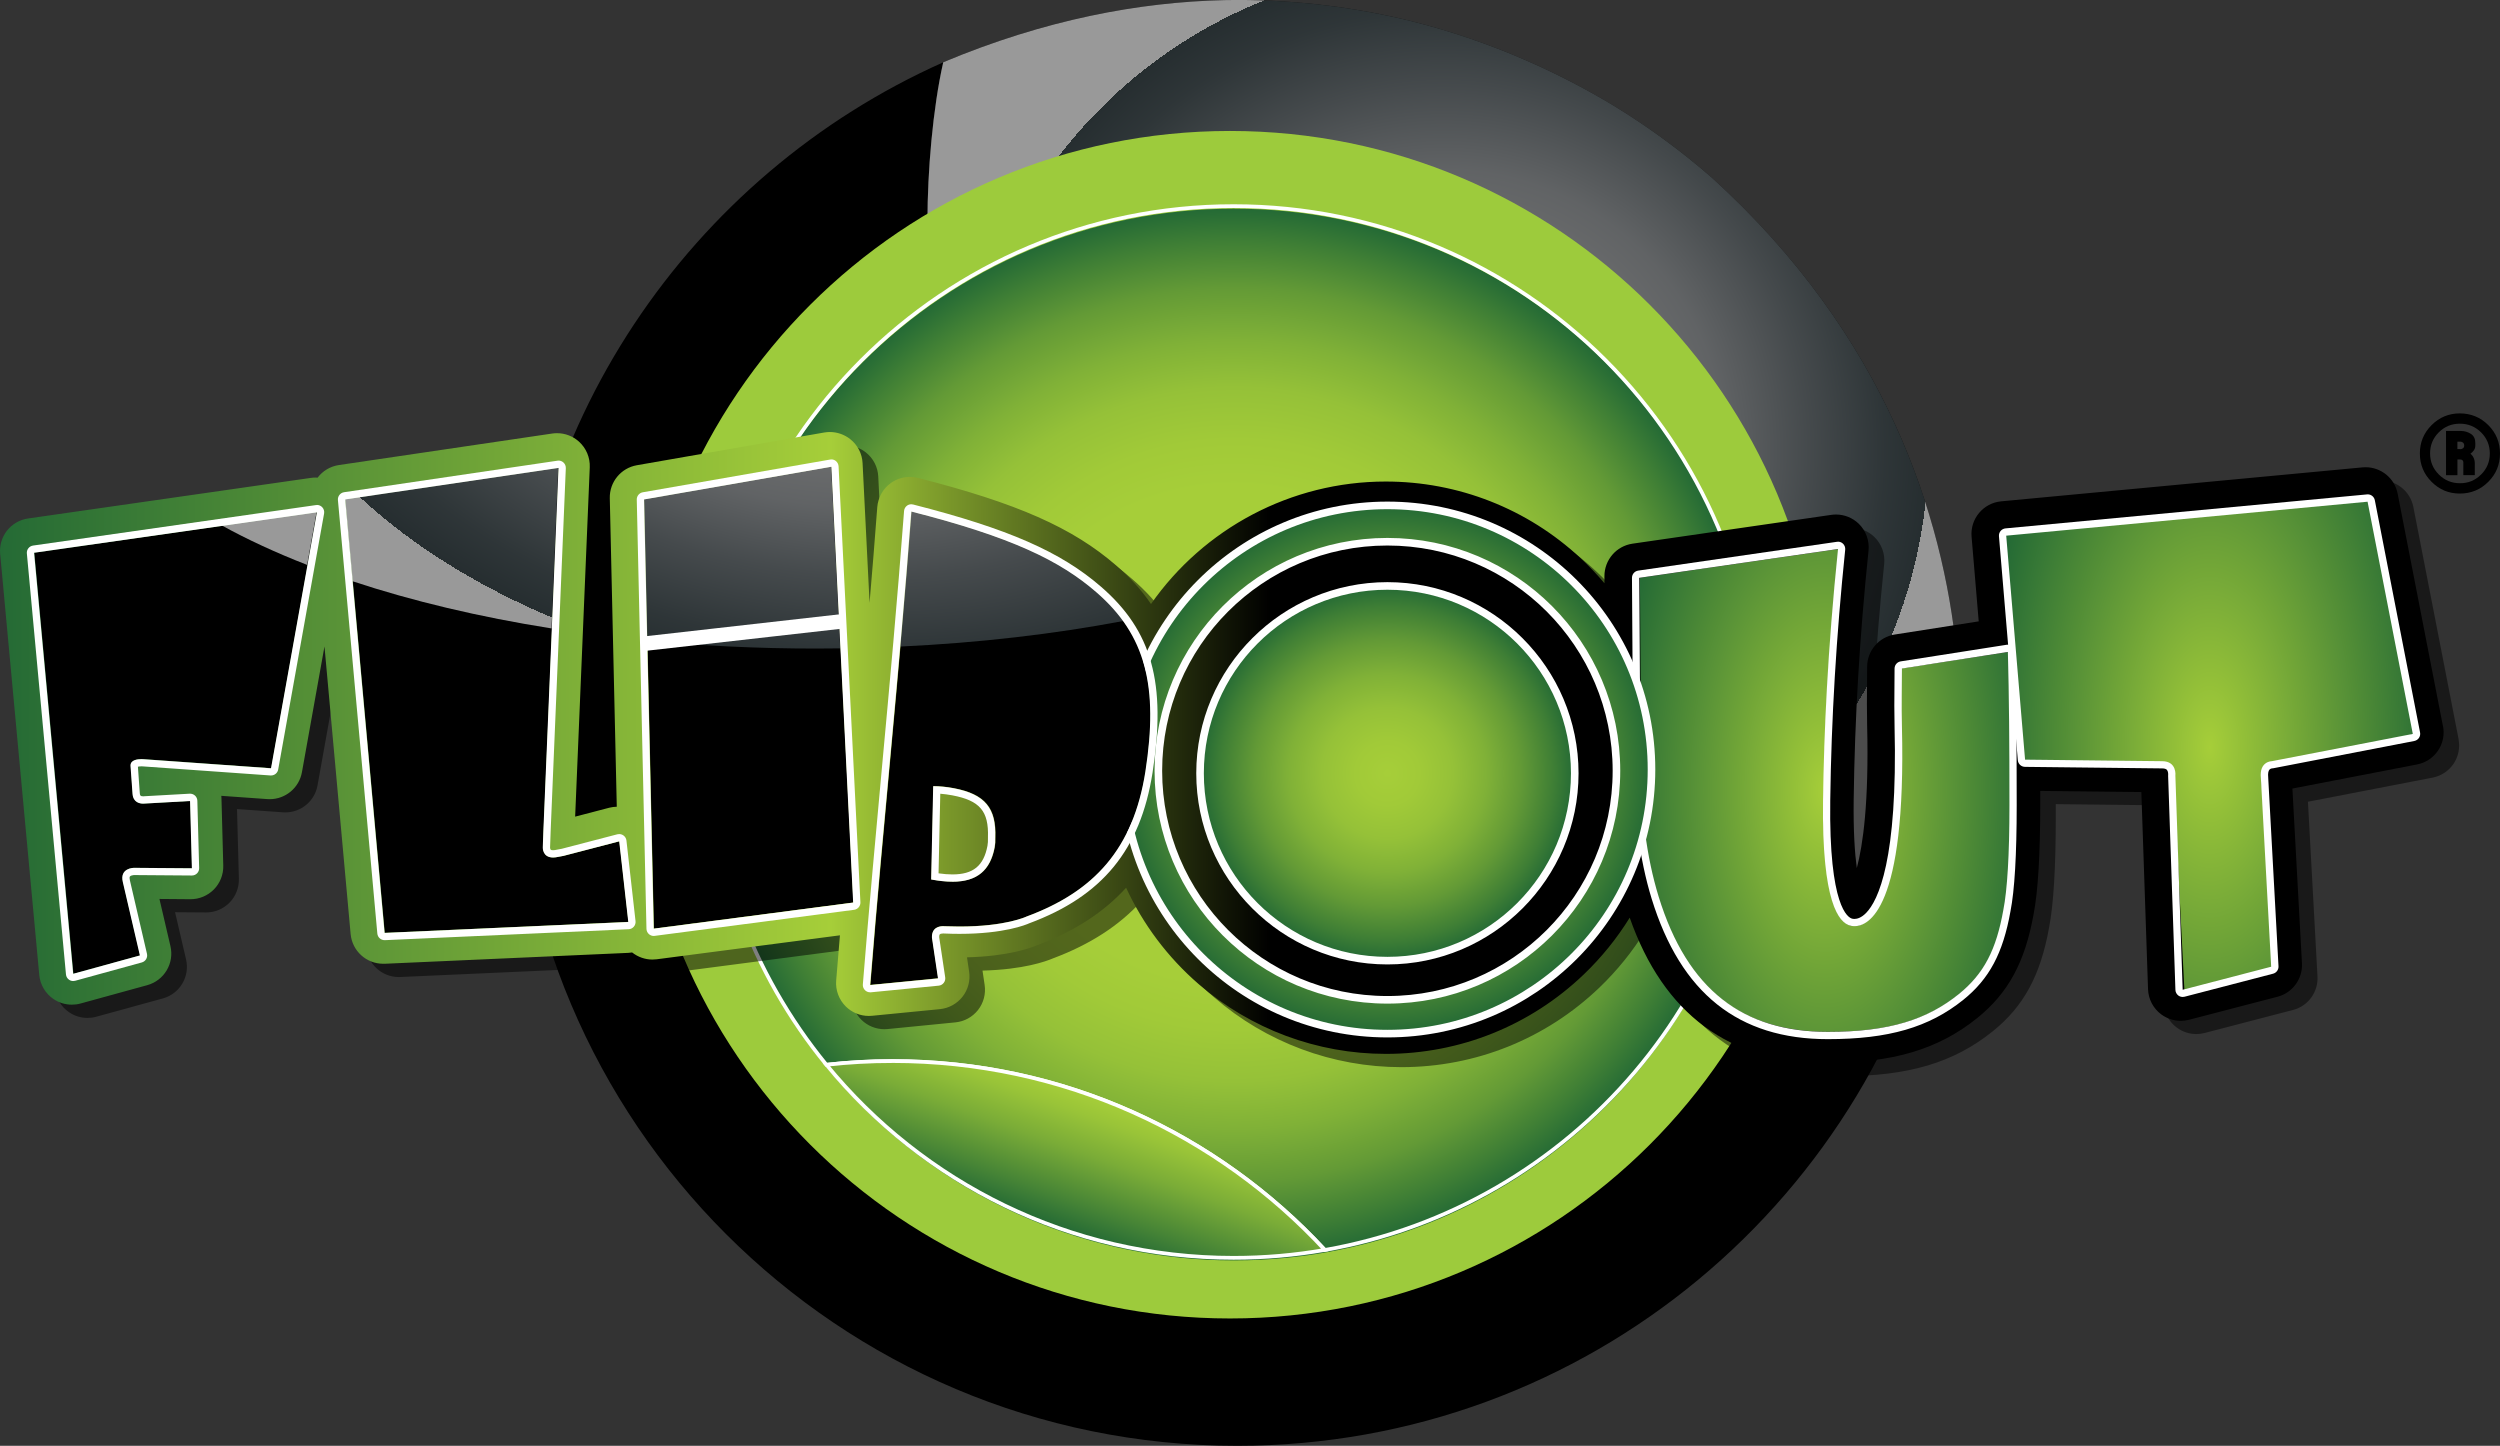
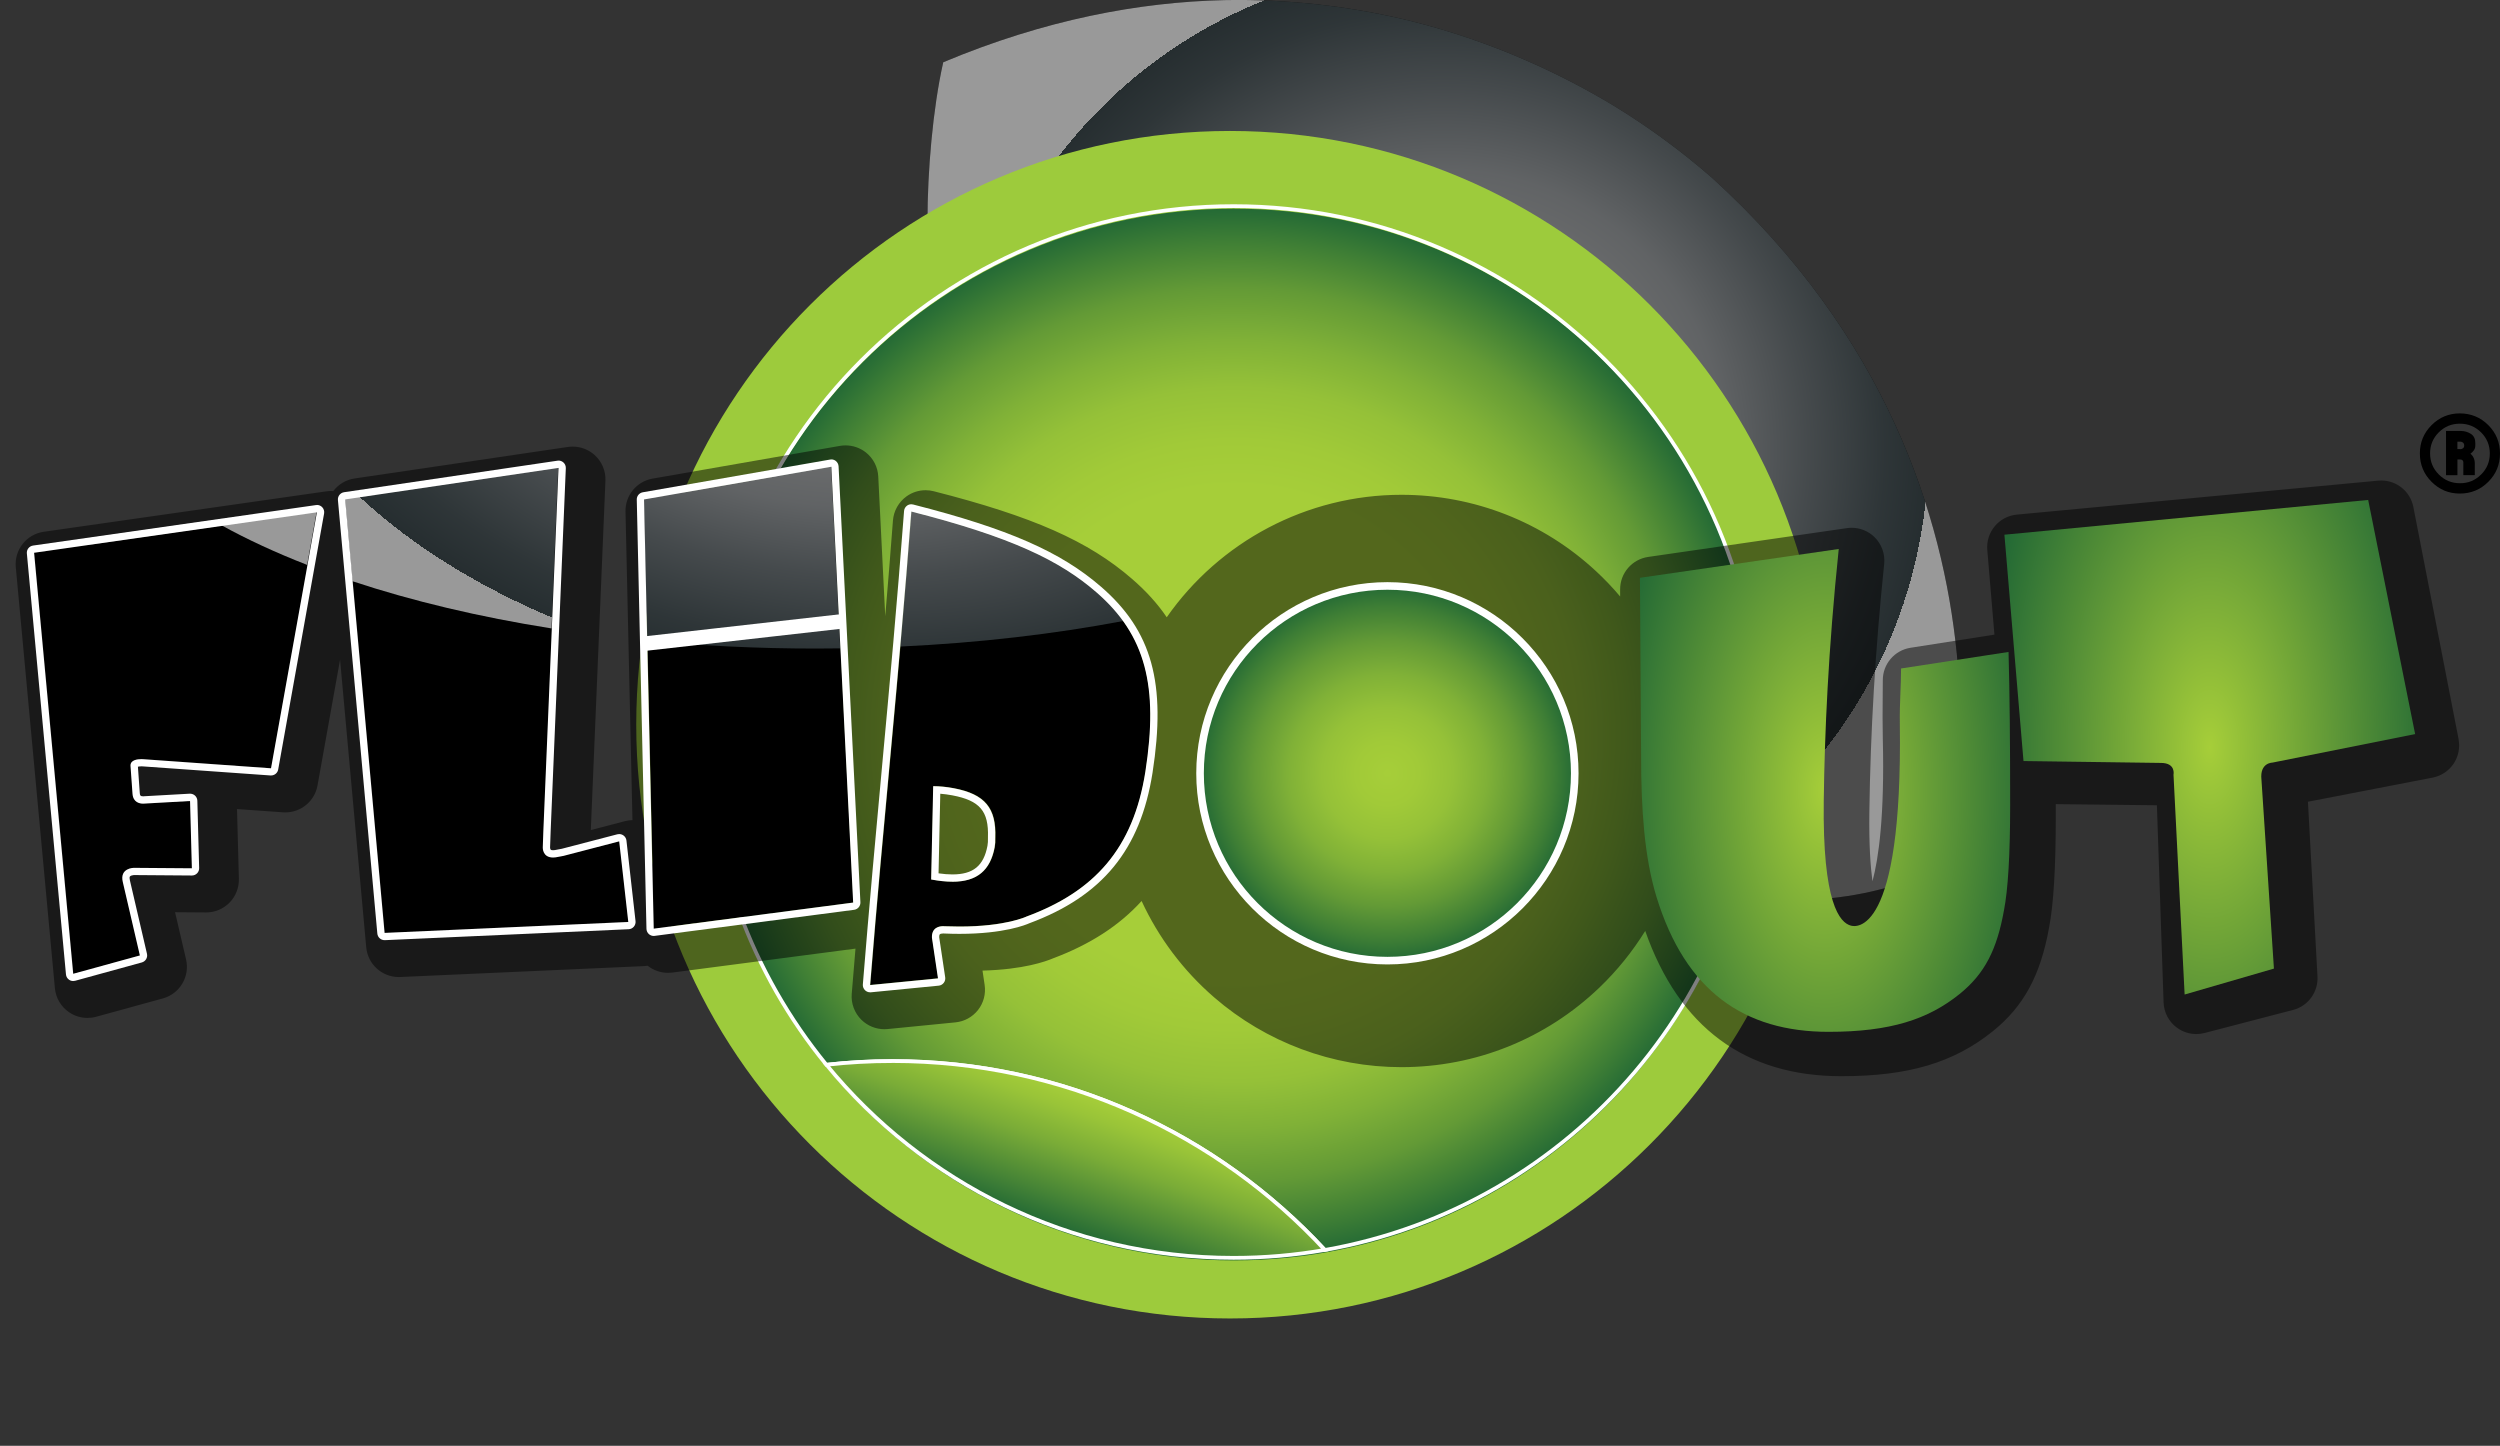
<svg xmlns="http://www.w3.org/2000/svg" xmlns:xlink="http://www.w3.org/1999/xlink" id="Logo" viewBox="0 0 665.47 384.86">
  <rect x="0" y="0" width="665.47" height="384.86" fill="#333333" stroke="none" />
  <defs>
    <style>.cls-1{fill:url(#linear-gradient-2);}.cls-2{fill:#fff;}.cls-3{opacity:.5;}.cls-4{fill:url(#radial-gradient-6);stroke-width:2.02px;}.cls-4,.cls-5,.cls-6,.cls-7{stroke:#fff;stroke-miterlimit:10;}.cls-8{fill:url(#radial-gradient-5);}.cls-9{fill:url(#radial-gradient-4);}.cls-5{fill:url(#linear-gradient);}.cls-6{stroke-width:1px;}.cls-6,.cls-7{fill:none;}.cls-10{fill:url(#radial-gradient-7);}.cls-10,.cls-11,.cls-12,.cls-13,.cls-14{opacity:.6;}.cls-11{fill:url(#radial-gradient-8);}.cls-12{fill:url(#radial-gradient);}.cls-13{fill:url(#radial-gradient-9);}.cls-15{fill:url(#radial-gradient-2);}.cls-16{fill:url(#radial-gradient-3);}.cls-14{fill:url(#radial-gradient-10);}.cls-7{stroke-width:3.87px;}.cls-17{fill:#9dcb3c;}</style>
    <radialGradient id="radial-gradient" cx="384.31" cy="119.92" fx="384.31" fy="119.92" r="128.98" gradientUnits="userSpaceOnUse">
      <stop offset=".15" stop-color="#dddad7" />
      <stop offset=".58" stop-color="#a1a5a8" />
      <stop offset=".75" stop-color="#747c80" />
      <stop offset=".91" stop-color="#4d595d" />
      <stop offset="1" stop-color="#3f4c50" />
      <stop offset="1" stop-color="#757e81" />
      <stop offset="1" stop-color="#b0b5b7" />
      <stop offset="1" stop-color="#daddde" />
      <stop offset="1" stop-color="#f5f5f6" />
      <stop offset="1" stop-color="#fff" />
    </radialGradient>
    <radialGradient id="radial-gradient-2" cx="328.47" cy="195.53" fx="328.47" fy="195.53" r="139.98" gradientUnits="userSpaceOnUse">
      <stop offset=".47" stop-color="#a6ce39" />
      <stop offset=".56" stop-color="#a1ca38" />
      <stop offset=".66" stop-color="#95c138" />
      <stop offset=".75" stop-color="#80b137" />
      <stop offset=".85" stop-color="#639a36" />
      <stop offset=".94" stop-color="#3e7e35" />
      <stop offset="1" stop-color="#246a35" />
    </radialGradient>
    <linearGradient id="linear-gradient" x1="292.1" y1="292.18" x2="279.74" y2="326.15" gradientUnits="userSpaceOnUse">
      <stop offset="0" stop-color="#aad039" />
      <stop offset="0" stop-color="#aad03d" />
      <stop offset="0" stop-color="#add249" />
      <stop offset="0" stop-color="#b1d45e" />
      <stop offset="0" stop-color="#b7d87b" />
      <stop offset="0" stop-color="#bedc9c" />
      <stop offset="0" stop-color="#bcdb97" />
      <stop offset="0" stop-color="#b9d98b" />
      <stop offset="0" stop-color="#b4d676" />
      <stop offset="0" stop-color="#add259" />
      <stop offset="0" stop-color="#a6ce39" />
      <stop offset=".15" stop-color="#99c438" />
      <stop offset=".42" stop-color="#7aac37" />
      <stop offset=".78" stop-color="#468436" />
      <stop offset="1" stop-color="#246a35" />
    </linearGradient>
    <linearGradient id="linear-gradient-2" x1="0" y1="198.96" x2="650.43" y2="198.96" gradientUnits="userSpaceOnUse">
      <stop offset="0" stop-color="#246a35" />
      <stop offset=".34" stop-color="#a6ce39" />
      <stop offset=".52" stop-color="#000" />
    </linearGradient>
    <radialGradient id="radial-gradient-3" cx="588.21" cy="198.9" fx="588.21" fy="198.9" r="60.5" gradientTransform="translate(0 -198.9) scale(1 2)" gradientUnits="userSpaceOnUse">
      <stop offset="0" stop-color="#a6ce39" />
      <stop offset="1" stop-color="#246a35" />
    </radialGradient>
    <radialGradient id="radial-gradient-4" cx="485.8" cy="210.4" fx="485.8" fy="210.4" r="57.26" gradientTransform="translate(0 -210.4) scale(1 2)" gradientUnits="userSpaceOnUse">
      <stop offset="0" stop-color="#a6ce39" />
      <stop offset="1" stop-color="#246a35" />
    </radialGradient>
    <radialGradient id="radial-gradient-5" cx="369.31" cy="205.84" fx="369.31" fy="205.84" r="49.87" gradientUnits="userSpaceOnUse">
      <stop offset="0" stop-color="#a6ce39" />
      <stop offset=".17" stop-color="#a1ca38" />
      <stop offset=".35" stop-color="#95c138" />
      <stop offset=".53" stop-color="#80b137" />
      <stop offset=".71" stop-color="#639a36" />
      <stop offset=".89" stop-color="#3e7e35" />
      <stop offset="1" stop-color="#246a35" />
    </radialGradient>
    <radialGradient id="radial-gradient-6" cx="369.31" cy="204.83" fx="369.31" fy="204.83" r="70.31" gradientUnits="userSpaceOnUse">
      <stop offset="0" stop-color="#a6ce39" />
      <stop offset=".17" stop-color="#a1ca38" />
      <stop offset=".35" stop-color="#95c138" />
      <stop offset=".53" stop-color="#80b137" />
      <stop offset=".71" stop-color="#639a36" />
      <stop offset=".89" stop-color="#3e7e35" />
      <stop offset="1" stop-color="#246a35" />
    </radialGradient>
    <radialGradient id="radial-gradient-7" cx="217.17" cy="90.33" fx="217.17" fy="90.33" r="151.62" gradientTransform="translate(11.15 2.83) rotate(9) scale(1 .6)" gradientUnits="userSpaceOnUse">
      <stop offset="0" stop-color="#dddad7" />
      <stop offset=".48" stop-color="#a1a5a8" />
      <stop offset=".68" stop-color="#747c80" />
      <stop offset=".89" stop-color="#4d595d" />
      <stop offset="1" stop-color="#3f4c50" />
      <stop offset="1" stop-color="#757e81" />
      <stop offset="1" stop-color="#b0b5b7" />
      <stop offset="1" stop-color="#daddde" />
      <stop offset="1" stop-color="#f5f5f6" />
      <stop offset="1" stop-color="#fff" />
    </radialGradient>
    <radialGradient id="radial-gradient-8" cx="217.17" cy="90.34" fx="217.17" fy="90.34" r="151.62" gradientTransform="translate(11.15 2.83) rotate(9) scale(1 .6)" xlink:href="#radial-gradient-7" />
    <radialGradient id="radial-gradient-9" cx="217.17" cy="90.34" fx="217.17" fy="90.34" r="151.62" gradientTransform="translate(11.15 2.83) rotate(9) scale(1 .6)" xlink:href="#radial-gradient-7" />
    <radialGradient id="radial-gradient-10" cx="217.17" cy="90.34" fx="217.17" fy="90.34" r="151.62" gradientTransform="translate(11.15 2.83) rotate(9) scale(1 .6)" xlink:href="#radial-gradient-7" />
  </defs>
  <g id="Logo-2">
    <g id="Circle">
      <g>
-         <path d="M424.98,237.24c-94.68-7.41-178.11-83.39-178.11-178.36,0-13.15,1.41-29.99,4.2-42.29-67.27,29.99-114.17,97.43-114.17,175.84,0,106.27,86.15,192.43,192.43,192.43,93.28,0,171.05-66.38,188.68-154.48-24.6,11.22-40.55,10.96-93.02,6.86Z" />
        <path d="M520.85,173.82c-3.63-36.24-18.57-84.23-65.19-126.54-8.14-7.09-16.88-13.51-26.13-19.16-13.44-8.11-31.71-16.94-53.91-22.51-14.83-3.66-30.33-5.62-46.29-5.62-1.12,0-2.25,.02-3.37,.04-22.75,.51-47.85,5.22-74.8,16.51-.03,.01-.06,.02-.08,.04-2.79,12.3-4.2,29.15-4.2,42.29,0,94.97,83.43,170.96,178.11,178.36,52.47,4.1,68.42,4.36,93.02-6.86,2.46-12.27,3.75-24.96,3.75-37.95,0-6.28-.31-12.48-.9-18.6Z" />
        <path class="cls-12" d="M520.85,173.82c-3.63-36.24-18.57-84.23-65.19-126.54-8.14-7.09-16.88-13.51-26.13-19.16-13.44-8.11-31.71-16.94-53.91-22.51-14.83-3.66-30.33-5.62-46.29-5.62-1.12,0-2.25,.02-3.37,.04-22.75,.51-47.85,5.22-74.8,16.51-.03,.01-.06,.02-.08,.04-2.79,12.3-4.2,29.15-4.2,42.29,0,94.97,83.43,170.96,178.11,178.36,52.47,4.1,68.42,4.36,93.02-6.86,2.46-12.27,3.75-24.96,3.75-37.95,0-6.28-.31-12.48-.9-18.6Z" />
      </g>
      <path class="cls-17" d="M485.46,192.91c0,87.29-70.76,158.05-158.05,158.05s-158.05-70.76-158.05-158.05S240.12,34.86,327.41,34.86s158.05,70.76,158.05,158.05Z" />
      <path class="cls-15" d="M468.45,195.53c0,77.31-62.67,139.98-139.98,139.98s-139.98-62.67-139.98-139.98S251.16,55.55,328.47,55.55s139.98,62.67,139.98,139.98Z" />
      <path id="Stroke" class="cls-6" d="M328.37,54.87c-77.31,0-139.98,62.67-139.98,139.98,0,33.61,11.85,64.45,31.59,88.58,5.77-.64,11.62-.98,17.56-.98,45.49,0,86.45,19.36,115.12,50.28,65.73-11.5,115.69-68.85,115.69-137.88,0-77.31-62.67-139.98-139.98-139.98Z" />
      <path id="Arc_Fill" class="cls-5" d="M237.54,282.44c-5.94,0-11.8,.34-17.56,.98,25.67,31.38,64.69,51.4,108.39,51.4,8.28,0,16.4-.72,24.29-2.1-28.66-30.92-69.63-50.28-115.12-50.28Z" />
    </g>
    <g id="Letters">
      <path id="Text_Shadow" class="cls-3" d="M654.45,196.75l-12.04-61.8c-.81-4.13-4.42-7.05-8.55-7.05-.28,0-.55,.01-.83,.04l-96.17,9.04c-4.76,.45-8.27,4.64-7.87,9.41l1.9,22.54-22.34,3.5c-4.25,.67-7.37,4.32-7.37,8.61,0,1.51-.01,3.06-.03,4.65-.03,3.49-.06,7.09,.03,10.99,.5,20.47-1.11,31.79-2.75,37.91-.54-3.94-.94-9.78-.83-18.34,.29-21.59,1.58-43.23,3.95-66.15,.27-2.67-.7-5.32-2.63-7.18-1.63-1.57-3.8-2.43-6.03-2.43-.42,0-.83,.03-1.25,.09l-52.92,7.67c-4.31,.63-7.49,4.33-7.46,8.68v1.85c-1.97-2.35-4.11-4.59-6.39-6.71-14.12-13.13-32.53-20.36-51.83-20.36-25.26,0-48.46,12.54-62.47,32.6-2.47-3.64-5.54-7.02-9.26-10.23-11.59-10.06-26.39-16.6-52.77-23.32-.71-.18-1.43-.27-2.15-.27-1.81,0-3.59,.56-5.09,1.64-2.09,1.51-3.41,3.86-3.61,6.42-.67,8.84-1.35,17.26-2.05,25.47l-1.86-37.19c-.12-2.49-1.31-4.81-3.26-6.37-1.56-1.24-3.48-1.9-5.44-1.9-.5,0-1,.04-1.5,.13l-49.87,8.71c-4.24,.74-7.31,4.47-7.21,8.78l1.85,82.12c-.66,.02-1.31,.1-1.96,.27l-9.12,2.38,3.89-92.99c.11-2.6-.95-5.1-2.88-6.84-1.61-1.45-3.69-2.24-5.83-2.24-.42,0-.85,.03-1.27,.09l-56.8,8.39c-2.34,.35-4.34,1.6-5.67,3.36-.19-.01-.37-.03-.56-.03-.41,0-.82,.03-1.23,.09l-75.28,10.77c-4.6,.66-7.87,4.81-7.44,9.43l10.41,112.07c.24,2.57,1.6,4.9,3.72,6.36,1.47,1.02,3.2,1.55,4.96,1.55,.77,0,1.55-.1,2.31-.31l17.75-4.88c4.51-1.24,7.24-5.82,6.18-10.38l-2.93-12.57,8.21,.06h.07c2.34,0,4.58-.94,6.22-2.61,1.65-1.69,2.55-3.97,2.49-6.34l-.48-17.91c0-.22-.02-.44-.04-.66l12.26,.87c.21,.02,.42,.02,.62,.02,4.18,0,7.82-2.99,8.57-7.17l6-33.47,6.96,76.54c.41,4.51,4.19,7.93,8.67,7.93,.13,0,.26,0,.39-.01l64.87-2.9c.33-.02,.66-.05,.99-.1,1.55,1.22,3.45,1.89,5.4,1.89,.37,0,.75-.02,1.13-.07l48.79-6.38c-.33,3.96-.67,7.96-1,12.04-.21,2.57,.74,5.1,2.58,6.91,1.64,1.61,3.83,2.5,6.11,2.5,.28,0,.57-.01,.85-.04l18.07-1.78c2.38-.23,4.55-1.43,6.02-3.31,1.47-1.88,2.1-4.28,1.75-6.65l-.57-3.82c10.88-.28,16.87-2.44,18.82-3.28,9.8-3.67,17.6-8.71,23.53-15.25,4.51,9.75,11.07,18.52,19.32,25.66,13.83,11.97,31.53,18.57,49.84,18.57,19.73,0,38.44-7.52,52.68-21.16,4.75-4.55,8.84-9.63,12.22-15.1,9.02,25.66,26.57,38.67,52.22,38.67,17.81,0,29.87-3.58,40.31-11.97,8.22-6.62,12.69-14.87,14.97-27.58,1.18-6.03,1.79-15.96,1.79-29.5,0-1.14,0-2.26,0-3.37l26.91,.3,1.78,52.48c.09,2.65,1.38,5.11,3.5,6.69,1.52,1.13,3.35,1.73,5.21,1.73,.73,0,1.47-.09,2.2-.28l23.56-6.14c4.01-1.04,6.73-4.77,6.5-8.91l-2.54-46.51,33.19-6.42c2.27-.44,4.27-1.77,5.57-3.68,1.29-1.92,1.77-4.27,1.33-6.54Z" />
-       <path id="Text_Outline" class="cls-1" d="M650.27,193.22l-12.04-61.8c-.8-4.13-4.42-7.05-8.55-7.05-.27,0-.55,.01-.82,.04l-96.18,9.04c-4.76,.45-8.27,4.65-7.87,9.41l1.9,22.54-22.34,3.5c-4.24,.67-7.36,4.32-7.36,8.61,0,1.51-.02,3.06-.03,4.65-.03,3.48-.06,7.09,.03,10.99,.5,20.47-1.11,31.79-2.75,37.91-.54-3.94-.94-9.78-.83-18.34,.29-21.59,1.58-43.23,3.95-66.15,.27-2.67-.69-5.32-2.63-7.18-1.63-1.57-3.8-2.43-6.03-2.43-.42,0-.84,.03-1.25,.09l-52.92,7.67c-4.31,.63-7.49,4.33-7.47,8.68v1.85c-1.97-2.35-4.11-4.59-6.39-6.71-14.12-13.13-32.53-20.36-51.83-20.36-25.26,0-48.46,12.54-62.48,32.6-2.47-3.64-5.54-7.02-9.25-10.24-11.59-10.06-26.39-16.6-52.77-23.32-.71-.18-1.43-.27-2.15-.27-1.81,0-3.59,.56-5.08,1.63-2.09,1.5-3.41,3.86-3.61,6.42-.67,8.84-1.35,17.26-2.05,25.47l-1.86-37.19c-.12-2.5-1.31-4.82-3.27-6.37-1.55-1.24-3.48-1.91-5.44-1.91-.5,0-1,.04-1.5,.13l-49.87,8.71c-4.24,.74-7.31,4.47-7.21,8.78l1.86,82.12c-.66,.02-1.31,.1-1.96,.26l-9.12,2.38,3.89-92.99c.11-2.59-.95-5.1-2.88-6.84-1.61-1.45-3.69-2.24-5.83-2.24-.42,0-.85,.03-1.27,.09l-56.8,8.39c-2.34,.35-4.34,1.6-5.67,3.36-.19-.01-.37-.03-.56-.03-.41,0-.82,.03-1.23,.09L7.48,138.01c-4.6,.66-7.87,4.81-7.44,9.43l10.41,112.08c.24,2.56,1.6,4.9,3.72,6.36,1.47,1.02,3.2,1.55,4.96,1.55,.77,0,1.55-.1,2.31-.31l17.75-4.88c4.51-1.24,7.24-5.82,6.18-10.38l-2.93-12.57,8.21,.07h.07c2.34,0,4.58-.94,6.22-2.61,1.66-1.69,2.55-3.97,2.49-6.34l-.48-17.91c0-.22-.02-.44-.04-.66l12.26,.87c.21,.01,.42,.02,.63,.02,4.18,0,7.82-3,8.57-7.18l6-33.47,6.96,76.54c.41,4.51,4.19,7.92,8.67,7.92,.13,0,.26,0,.4,0l64.87-2.9c.33-.02,.66-.05,.99-.11,1.55,1.22,3.45,1.89,5.4,1.89,.37,0,.75-.03,1.13-.07l48.79-6.38c-.33,3.96-.67,7.96-1,12.04-.21,2.57,.74,5.11,2.58,6.92,1.64,1.61,3.83,2.5,6.11,2.5,.28,0,.57-.02,.85-.04l18.08-1.77c2.38-.24,4.55-1.44,6.02-3.32,1.47-1.88,2.1-4.29,1.75-6.65l-.57-3.82c10.88-.28,16.87-2.44,18.82-3.28,9.79-3.67,17.6-8.71,23.53-15.25,4.51,9.75,11.07,18.52,19.32,25.66,13.83,11.97,31.52,18.57,49.84,18.57,19.73,0,38.44-7.51,52.68-21.16,4.75-4.55,8.84-9.63,12.22-15.1,9.01,25.66,26.57,38.67,52.22,38.67,17.81,0,29.87-3.58,40.31-11.97,8.21-6.62,12.69-14.87,14.97-27.58,1.18-6.03,1.78-15.96,1.78-29.5,0-1.15,0-2.26,0-3.36l26.91,.3,1.78,52.48c.09,2.65,1.38,5.11,3.5,6.69,1.52,1.13,3.35,1.73,5.21,1.73,.73,0,1.47-.09,2.19-.28l23.56-6.13c4.01-1.04,6.73-4.77,6.51-8.91l-2.54-46.51,33.19-6.42c2.27-.44,4.28-1.76,5.57-3.68,1.3-1.91,1.78-4.27,1.33-6.54Z" />
      <g id="UT">
        <path id="T_Fill" class="cls-16" d="M538.63,202.58l-5.08-60.25,96.83-9.25,12.5,62.33-38.01,7.59s-3.39,0-2.9,4.52l3.32,50.31-23.77,6.9-2.96-58.5s.69-3.15-3.35-3.15l-36.58-.5Z" />
        <path id="U_Fill" class="cls-9" d="M535.08,214.33c0,13.37-.6,22.65-1.63,27.9-1.87,10.49-5.1,16.94-11.86,22.39-8.32,6.68-18.32,10.04-34.86,10.04-22.46,0-38.07-10.85-45.77-35.84-3.22-10.49-4.12-23.17-4.12-37.67l-.31-47.35,52.92-7.67c-2.81,27.15-3.75,48.94-3.99,66.93-.36,27.35,4.25,32.58,7.26,33.34,1.07,.27,13.79,3.23,12.99-53.83-.08-5.55,.33-9.9,.33-14.63l28.61-4.4c.31,11.41,.43,24.23,.43,40.79Z" />
        <g id="T_Stroke">
-           <path class="cls-2" d="M630.22,133.55l12.04,61.81-37.54,7.26s-3.39,0-2.9,4.52l2.74,50.19-23.56,6.13-1.94-56.97s.49-3.87-3.55-3.87l-36.46-.41-5.02-59.62,96.18-9.04m0-1.94c-.06,0-.12,0-.18,0l-96.18,9.04c-1.06,.1-1.84,1.03-1.75,2.09l5.02,59.62c.08,1,.91,1.76,1.91,1.77l36.46,.41c.65,0,1.08,.13,1.31,.38,.34,.38,.36,1.11,.34,1.34-.01,.1-.01,.18-.01,.28l1.94,56.97c.02,.59,.31,1.13,.78,1.49,.34,.25,.75,.38,1.16,.38,.16,0,.33-.02,.49-.06l23.56-6.13c.89-.23,1.5-1.06,1.45-1.98l-2.74-50.19s0-.07,0-.1c-.1-.97,.01-1.69,.33-2.05,.25-.28,.64-.33,.65-.33,.12,0,.25-.01,.37-.04l37.54-7.26c.5-.1,.95-.39,1.24-.82,.29-.43,.39-.95,.29-1.45l-12.04-61.81c-.18-.92-.98-1.57-1.9-1.57h0Z" />
-         </g>
+           </g>
        <g id="U_Stroke">
-           <path class="cls-2" d="M489.26,146.13c-2.8,27.15-3.75,48.94-3.99,66.93-.36,27.35,4.26,32.58,7.26,33.34,.15,.04,.54,.14,1.11,.14,3.55,0,13.83-4.02,12.63-53.16-.14-5.55,0-10.69,0-15.42l28.2-4.42c.31,11.41,.42,24.23,.42,40.79,0,13.37-.59,22.65-1.63,27.9-1.87,10.49-5.1,16.94-11.86,22.39-8.32,6.69-18.32,10.05-34.86,10.05-22.46,0-37.35-11.04-45.04-36.03-3.22-10.49-4.84-22.98-4.84-37.48l-.31-47.35,52.92-7.67m0-1.94c-.09,0-.19,0-.28,.02l-52.92,7.67c-.96,.14-1.66,.96-1.66,1.93l.31,47.35c0,14.61,1.66,27.42,4.92,38.04,7.75,25.17,23.09,37.4,46.9,37.4,16.15,0,26.94-3.13,36.07-10.47,6.93-5.59,10.57-12.42,12.55-23.56,1.1-5.55,1.66-15.06,1.66-28.24,0-17.36-.13-29.96-.43-40.84-.01-.56-.27-1.08-.7-1.44-.35-.29-.79-.45-1.24-.45-.1,0-.2,0-.3,.02l-28.2,4.42c-.94,.15-1.64,.96-1.64,1.91,0,1.53-.01,3.1-.03,4.71-.03,3.43-.06,6.97,.03,10.76,.87,35.5-4.37,46.3-7.57,49.58-1.29,1.32-2.41,1.6-3.12,1.6-.32,0-.52-.05-.62-.08-1.05-.27-6.19-3.01-5.81-31.44,.29-21.81,1.6-43.65,3.98-66.76,.06-.59-.15-1.18-.58-1.6-.36-.35-.84-.54-1.34-.54h0Z" />
-         </g>
+           </g>
      </g>
      <g id="O_Centre">
        <path class="cls-8" d="M369.31,255.71c-27.5,0-49.87-22.37-49.87-49.87s22.37-49.87,49.87-49.87,49.87,22.37,49.87,49.87-22.37,49.87-49.87,49.87Z" />
        <path class="cls-2" d="M369.31,156.98c26.98,0,48.86,21.88,48.86,48.86s-21.87,48.86-48.86,48.86-48.86-21.88-48.86-48.86,21.87-48.86,48.86-48.86m0-2.02c-28.05,0-50.88,22.82-50.88,50.88s22.82,50.88,50.88,50.88,50.88-22.82,50.88-50.88-22.82-50.88-50.88-50.88h0Z" />
      </g>
-       <path id="O_Ring" class="cls-4" d="M369.31,134.53c-38.83,0-70.31,31.48-70.31,70.3s31.48,70.31,70.31,70.31,70.3-31.48,70.3-70.31-31.48-70.3-70.3-70.3Zm0,131.61c-33.67,0-60.97-27.3-60.97-60.97s27.29-60.97,60.97-60.97,60.97,27.3,60.97,60.97-27.29,60.97-60.97,60.97Z" />
      <g id="FLIP">
        <path id="F_Fill" d="M32.75,234.75l4.56,19.57-17.75,4.88-10.41-112.08,75.28-10.77-12.23,68.14-34.01-2.42s-3.54-.33-3.39,1.82l.53,7.39c.22,3.06,3.21,2.61,3.21,2.61l12.11-.68,.48,17.91-15.49-.12s-3.77,.03-2.91,3.75Z" />
        <path id="F_Shine" class="cls-10" d="M58.83,139.75c6.89,3.81,14.57,7.36,22.92,10.62l2.56-14.27-25.48,3.65Z" />
        <g id="F_Stroke">
          <path class="cls-2" d="M84.36,136.37l-12.22,68.14-34.01-2.42s-.2-.02-.5-.02c-.97,0-3.01,.19-2.89,1.83l.53,7.39c.17,2.36,1.99,2.63,2.81,2.63,.24,0,.4-.02,.4-.02l12.11-.68,.48,17.91-15.49-.12s-3.77,.03-2.9,3.75l4.55,19.57-17.75,4.88-10.41-112.07,75.28-10.77m0-1.94c-.09,0-.18,0-.27,.02l-75.28,10.77c-1.02,.15-1.75,1.07-1.65,2.1l10.41,112.07c.05,.57,.36,1.09,.83,1.41,.33,.23,.71,.34,1.1,.34,.17,0,.34-.02,.51-.07l17.75-4.88c1-.28,1.61-1.29,1.37-2.31l-4.55-19.57c-.11-.47-.11-.85,.01-1,.17-.22,.71-.36,1.03-.38l15.45,.12h.02c.52,0,1.02-.21,1.38-.58,.37-.38,.57-.88,.55-1.41l-.48-17.91c-.01-.52-.24-1.02-.62-1.37-.36-.33-.83-.51-1.31-.51-.04,0-.07,0-.11,0l-12.11,.68c-.06,0-.12,0-.18,.02,0,0,0,0,0,0-.01,0-.05,0-.11,0-.74,0-.84-.27-.88-.83l-.5-7.05c.19-.05,.5-.1,.94-.1,.17,0,.3,0,.32,.01l34.04,2.42s.09,0,.14,0c.93,0,1.74-.67,1.9-1.59l12.22-68.14c.11-.61-.08-1.24-.51-1.69-.37-.38-.87-.59-1.39-.59h0Z" />
        </g>
        <path id="L_Fill" d="M150.03,227.81l14.85-3.88,2.42,21.46-64.87,2.91-10.49-115.38,56.8-8.39-4.03,96.5-.16,4.52s-.18,3.54,4.19,2.5l1.29-.24Z" />
        <path id="L_Shine" class="cls-11" d="M91.81,132.68l2,22.03c15.86,5.26,33.71,9.52,53,12.57l1.8-43-56.8,8.39Z" />
        <g id="L_Stroke">
          <path class="cls-2" d="M148.67,124.55l-4.03,96.5-.16,4.52s-.14,2.69,2.73,2.69c.42,0,.91-.06,1.47-.19l1.29-.24,14.85-3.87,2.42,21.46-64.87,2.91-10.49-115.39,56.8-8.39m0-1.94c-.09,0-.19,0-.28,.02l-56.8,8.39c-1.02,.15-1.74,1.07-1.65,2.09l10.49,115.39c.09,1,.93,1.76,1.93,1.76,.03,0,.06,0,.09,0l64.87-2.91c.54-.02,1.04-.27,1.39-.68,.35-.41,.51-.94,.45-1.47l-2.42-21.46c-.06-.56-.37-1.06-.83-1.38-.33-.22-.71-.34-1.1-.34-.16,0-.33,.02-.49,.06l-14.78,3.85-1.23,.23s-.06,.01-.09,.02c-.39,.09-.73,.14-1.02,.14s-.53-.05-.62-.14c-.11-.11-.17-.4-.17-.56l.16-4.51,4.03-96.49c.02-.58-.21-1.13-.64-1.52-.36-.32-.82-.5-1.3-.5h0Z" />
        </g>
        <path id="I_Fill" d="M227.17,240.23l-53.09,6.94-2.58-114.25,49.86-8.71,5.81,116.03Z" />
        <path id="I_Shine" class="cls-13" d="M171.37,132.68l.85,37.83c14.44,1.39,29.49,2.13,44.94,2.13,2.18,0,4.34-.02,6.5-.05l-2.43-48.62-49.86,8.71Z" />
        <line id="I_bar" class="cls-7" x1="171.71" y1="171.32" x2="224.79" y2="165.32" />
        <g id="I_Stroke">
          <path class="cls-2" d="M221.29,124.23l5.81,116.03-53.09,6.94-2.58-114.25,49.86-8.71m0-1.94c-.11,0-.22,0-.33,.03l-49.86,8.71c-.94,.17-1.62,.99-1.6,1.95l2.58,114.25c.01,.55,.26,1.07,.67,1.43,.35,.3,.8,.47,1.26,.47,.08,0,.17,0,.25-.02l53.09-6.94c1-.13,1.73-1.01,1.68-2.02l-5.81-116.03c-.03-.55-.29-1.07-.73-1.42-.35-.28-.77-.42-1.21-.42h0Z" />
        </g>
        <path id="P_Fill" d="M231.69,262.18c3.64-45.19,7.56-80.9,10.97-126.03,26.68,6.8,39.55,13.08,49.22,21.46,13.23,11.46,16.58,25.16,13.07,47.76-3.24,20.58-13.65,31.92-31.63,38.57,0,0-6.62,3.23-21.79,2.58,0,0-3.55-.48-3.39,3.06l1.61,10.81-18.07,1.77Zm33.31-39.27c.26-7.71-2.62-11.51-11.06-13.12-1.9-.36-3.72-.54-5.47-.54l-.54,24.84c10.44,1.97,15.46-1,16.9-8.59,.14-.73,.19-1.6,.16-2.59Z" />
        <path id="P_Shine" class="cls-14" d="M291.76,157.37c-9.67-8.39-22.54-14.66-49.22-21.46-.96,12.67-1.96,24.6-2.98,36.2,21-.98,41.01-3.32,59.5-6.82-1.98-2.79-4.41-5.41-7.3-7.92Z" />
        <g id="P_Stroke">
          <path class="cls-2" d="M242.59,136.17c26.68,6.8,39.55,13.08,49.22,21.46,13.23,11.46,16.58,25.16,13.07,47.77-3.24,20.58-13.65,31.92-31.63,38.57,0,0-5.47,2.67-17.87,2.67-1.24,0-2.54-.03-3.92-.08,0,0-.16-.02-.42-.02-.93,0-3.1,.3-2.97,3.09l1.61,10.81-18.07,1.77c3.64-45.19,7.57-80.9,10.97-126.03m10.93,98.53c6.66,0,10.1-3.11,11.25-9.19,.14-.73,.19-1.6,.16-2.59,.26-7.71-2.62-11.51-11.05-13.11-1.9-.36-3.72-.54-5.47-.55l-.54,24.84c2.1,.4,3.98,.59,5.65,.59m-10.93-100.47c-.4,0-.8,.12-1.13,.36-.46,.33-.76,.86-.8,1.43-1.85,24.54-3.81,45.81-5.89,68.32-1.68,18.23-3.42,37.09-5.08,57.7-.05,.57,.16,1.13,.57,1.54,.36,.36,.85,.56,1.36,.56,.06,0,.13,0,.19,0l18.07-1.77c.53-.05,1.01-.32,1.34-.74,.33-.42,.47-.95,.39-1.48l-1.6-10.7c0-.36,.05-.63,.16-.74,.13-.14,.49-.23,.88-.23,.09,0,.15,0,.18,0,.06,0,.1,.01,.16,.01,1.36,.06,2.7,.09,4,.09,11.93,0,17.75-2.43,18.61-2.82,19.46-7.22,29.57-19.57,32.8-40.06,3.71-23.88-.13-37.77-13.72-49.53-10.72-9.3-24.75-15.44-50.01-21.88-.16-.04-.32-.06-.48-.06h0Zm7.25,98.24l.46-21.19c1.05,.08,2.12,.23,3.21,.43,7.32,1.39,9.71,4.2,9.48,11.14,0,.04,0,.08,0,.13,.03,.84-.02,1.57-.13,2.17-1.01,5.33-3.8,7.61-9.34,7.61-1.11,0-2.34-.1-3.68-.29h0Z" />
        </g>
      </g>
    </g>
  </g>
  <path id="Registered_TM" d="M644.14,120.68c0-2.93,1.04-5.44,3.12-7.52,2.08-2.08,4.59-3.12,7.52-3.12s5.49,1.04,7.57,3.12c2.08,2.08,3.12,4.6,3.12,7.55s-1.04,5.46-3.12,7.55c-2.08,2.08-4.61,3.12-7.57,3.12s-5.44-1.04-7.52-3.12c-2.08-2.08-3.12-4.6-3.12-7.55v-.03Zm16.29,5.65c1.56-1.56,2.33-3.43,2.33-5.62s-.78-4.08-2.33-5.62c-1.56-1.54-3.44-2.31-5.65-2.31s-4.06,.77-5.6,2.3c-1.55,1.54-2.32,3.4-2.32,5.61s.77,4.06,2.32,5.61c1.55,1.55,3.42,2.33,5.6,2.33,2.21,.02,4.09-.75,5.65-2.31Zm-4.72,.13v-3.39c0-.23-.07-.42-.22-.56-.15-.14-.35-.2-.62-.2h-.73v4.18h-3.04v-11.78h3.94c1.01,.02,1.91,.28,2.69,.79,.78,.51,1.17,1.32,1.17,2.44v.6c0,.53-.13,.96-.38,1.32-.25,.35-.56,.66-.92,.91,.36,.29,.65,.66,.85,1.1,.21,.44,.31,.95,.31,1.53v3.07h-3.04Zm-1.58-6.92h.76s.03,.03,.04,.03h.04c.24-.02,.46-.1,.66-.26,.21-.16,.31-.4,.31-.73s-.11-.6-.31-.76c-.21-.16-.43-.24-.66-.26h-.84v1.98Z" />
</svg>